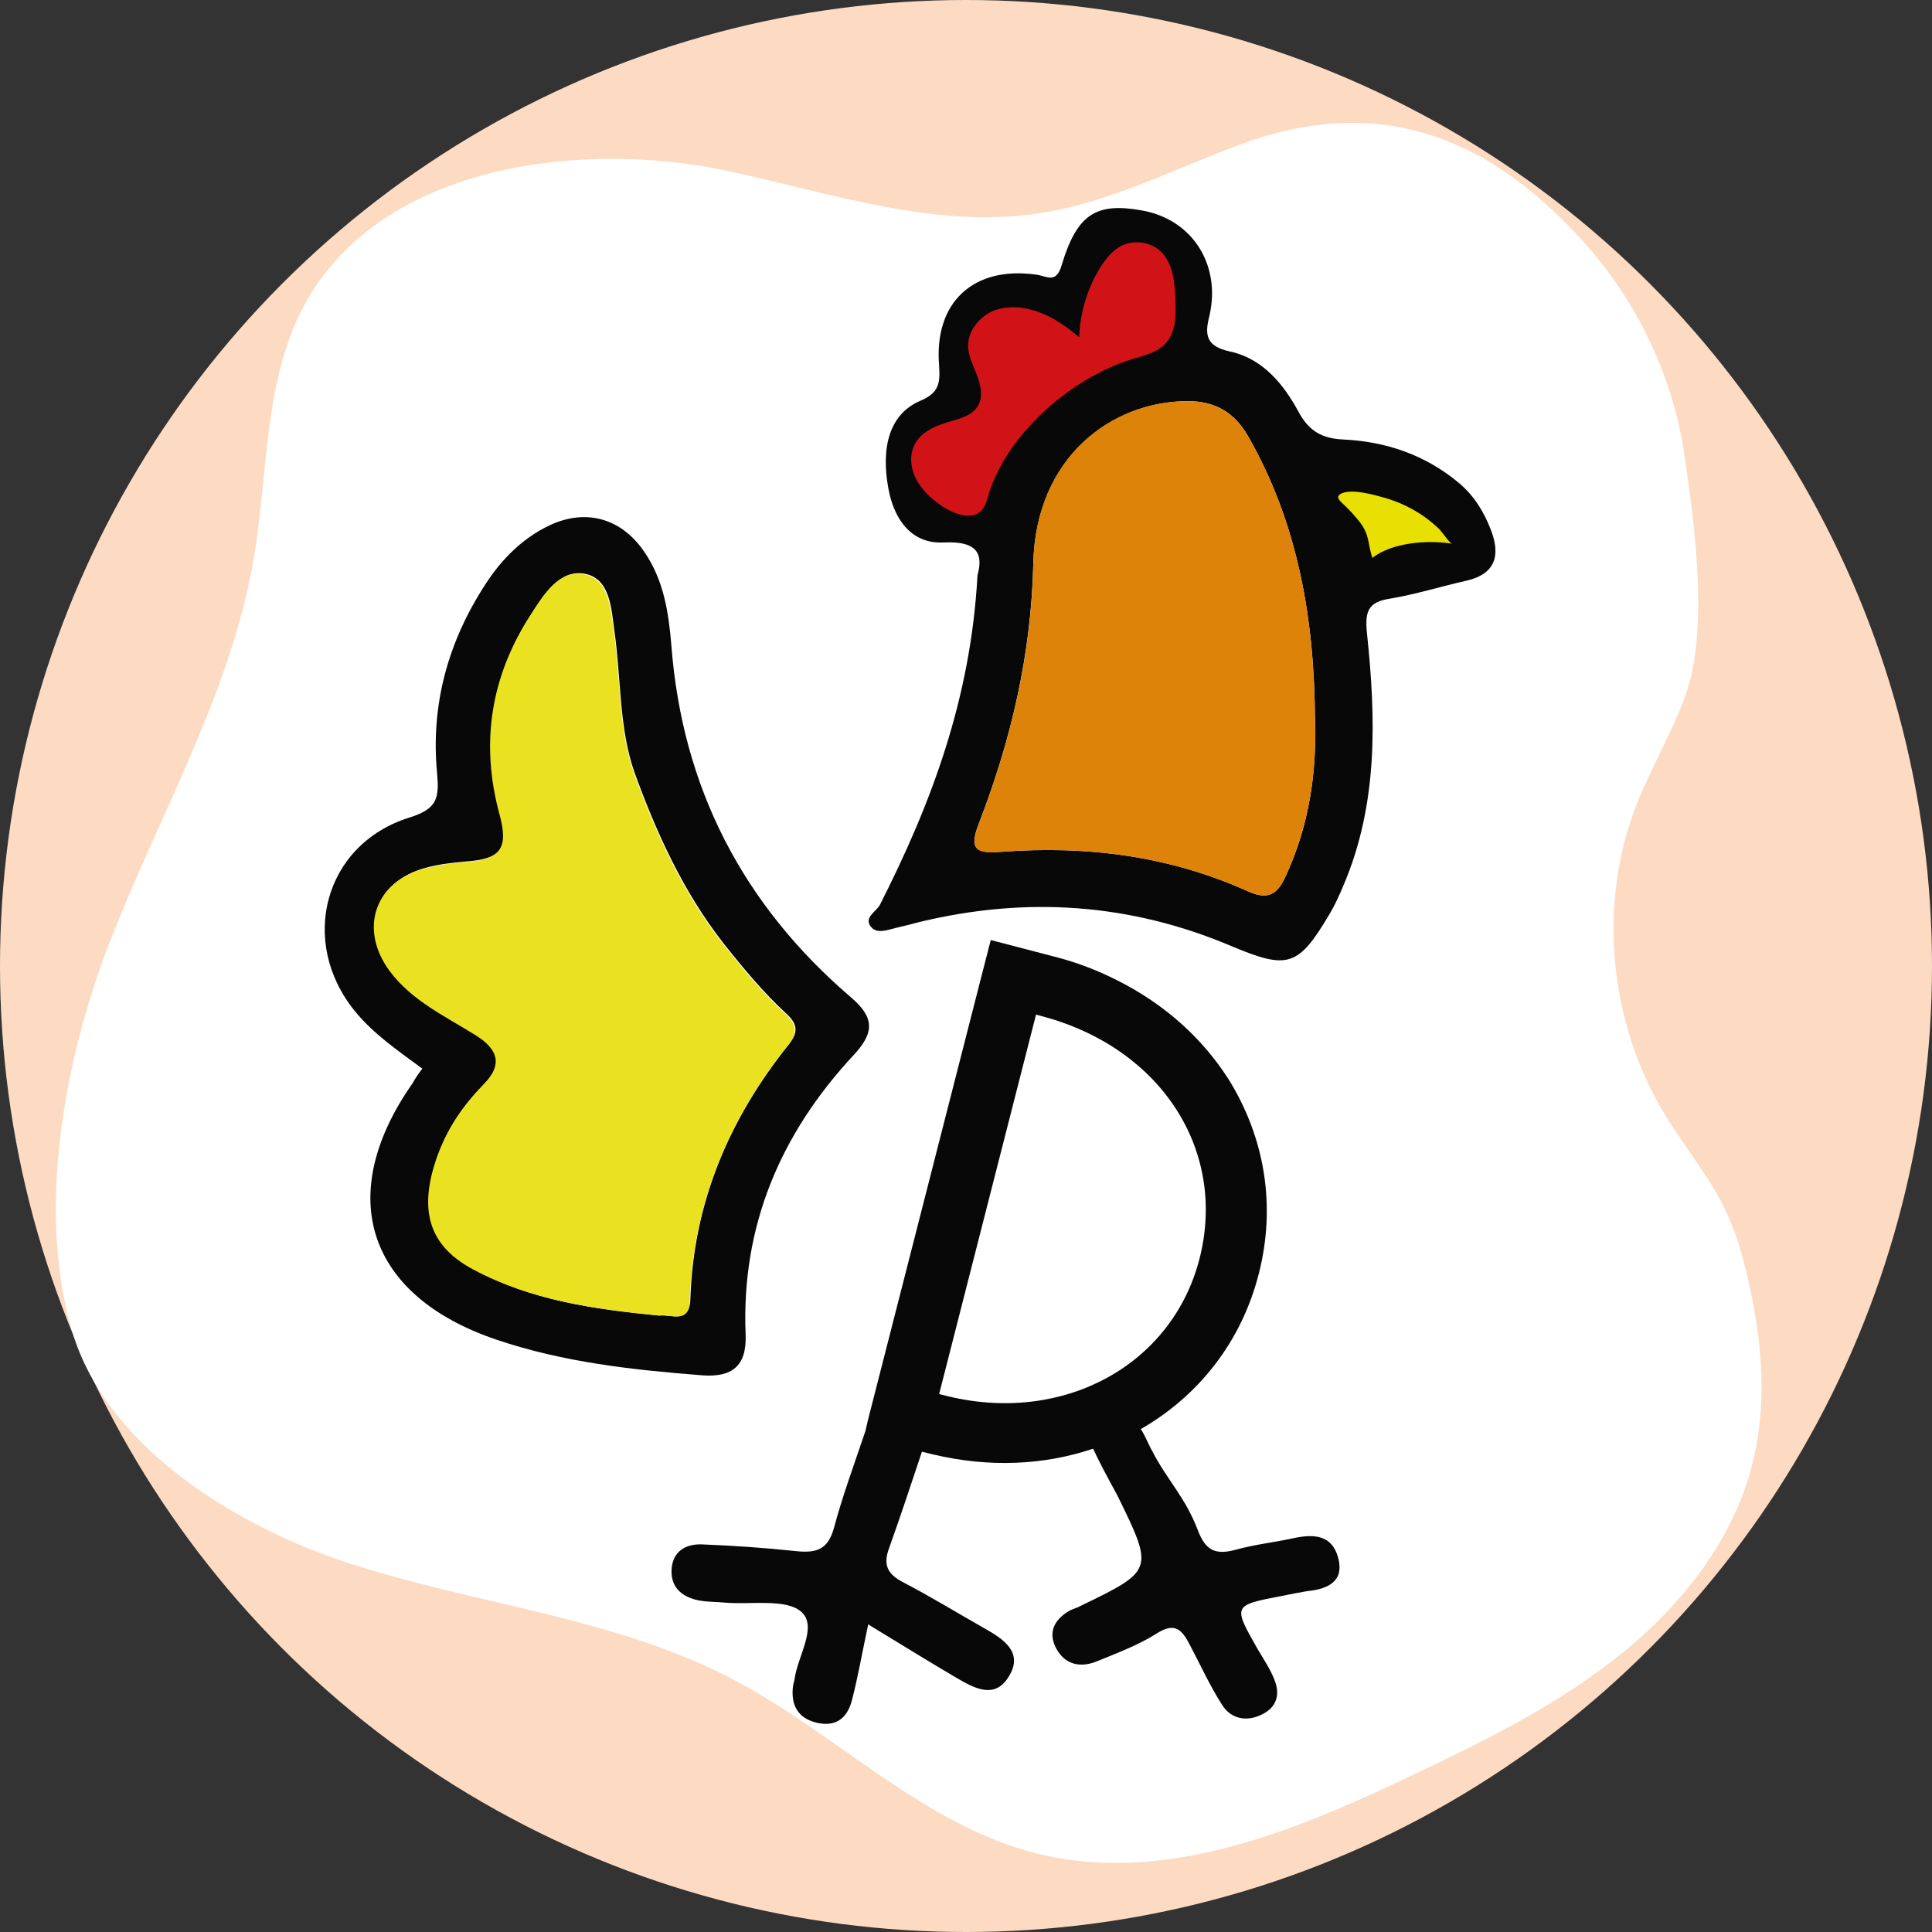
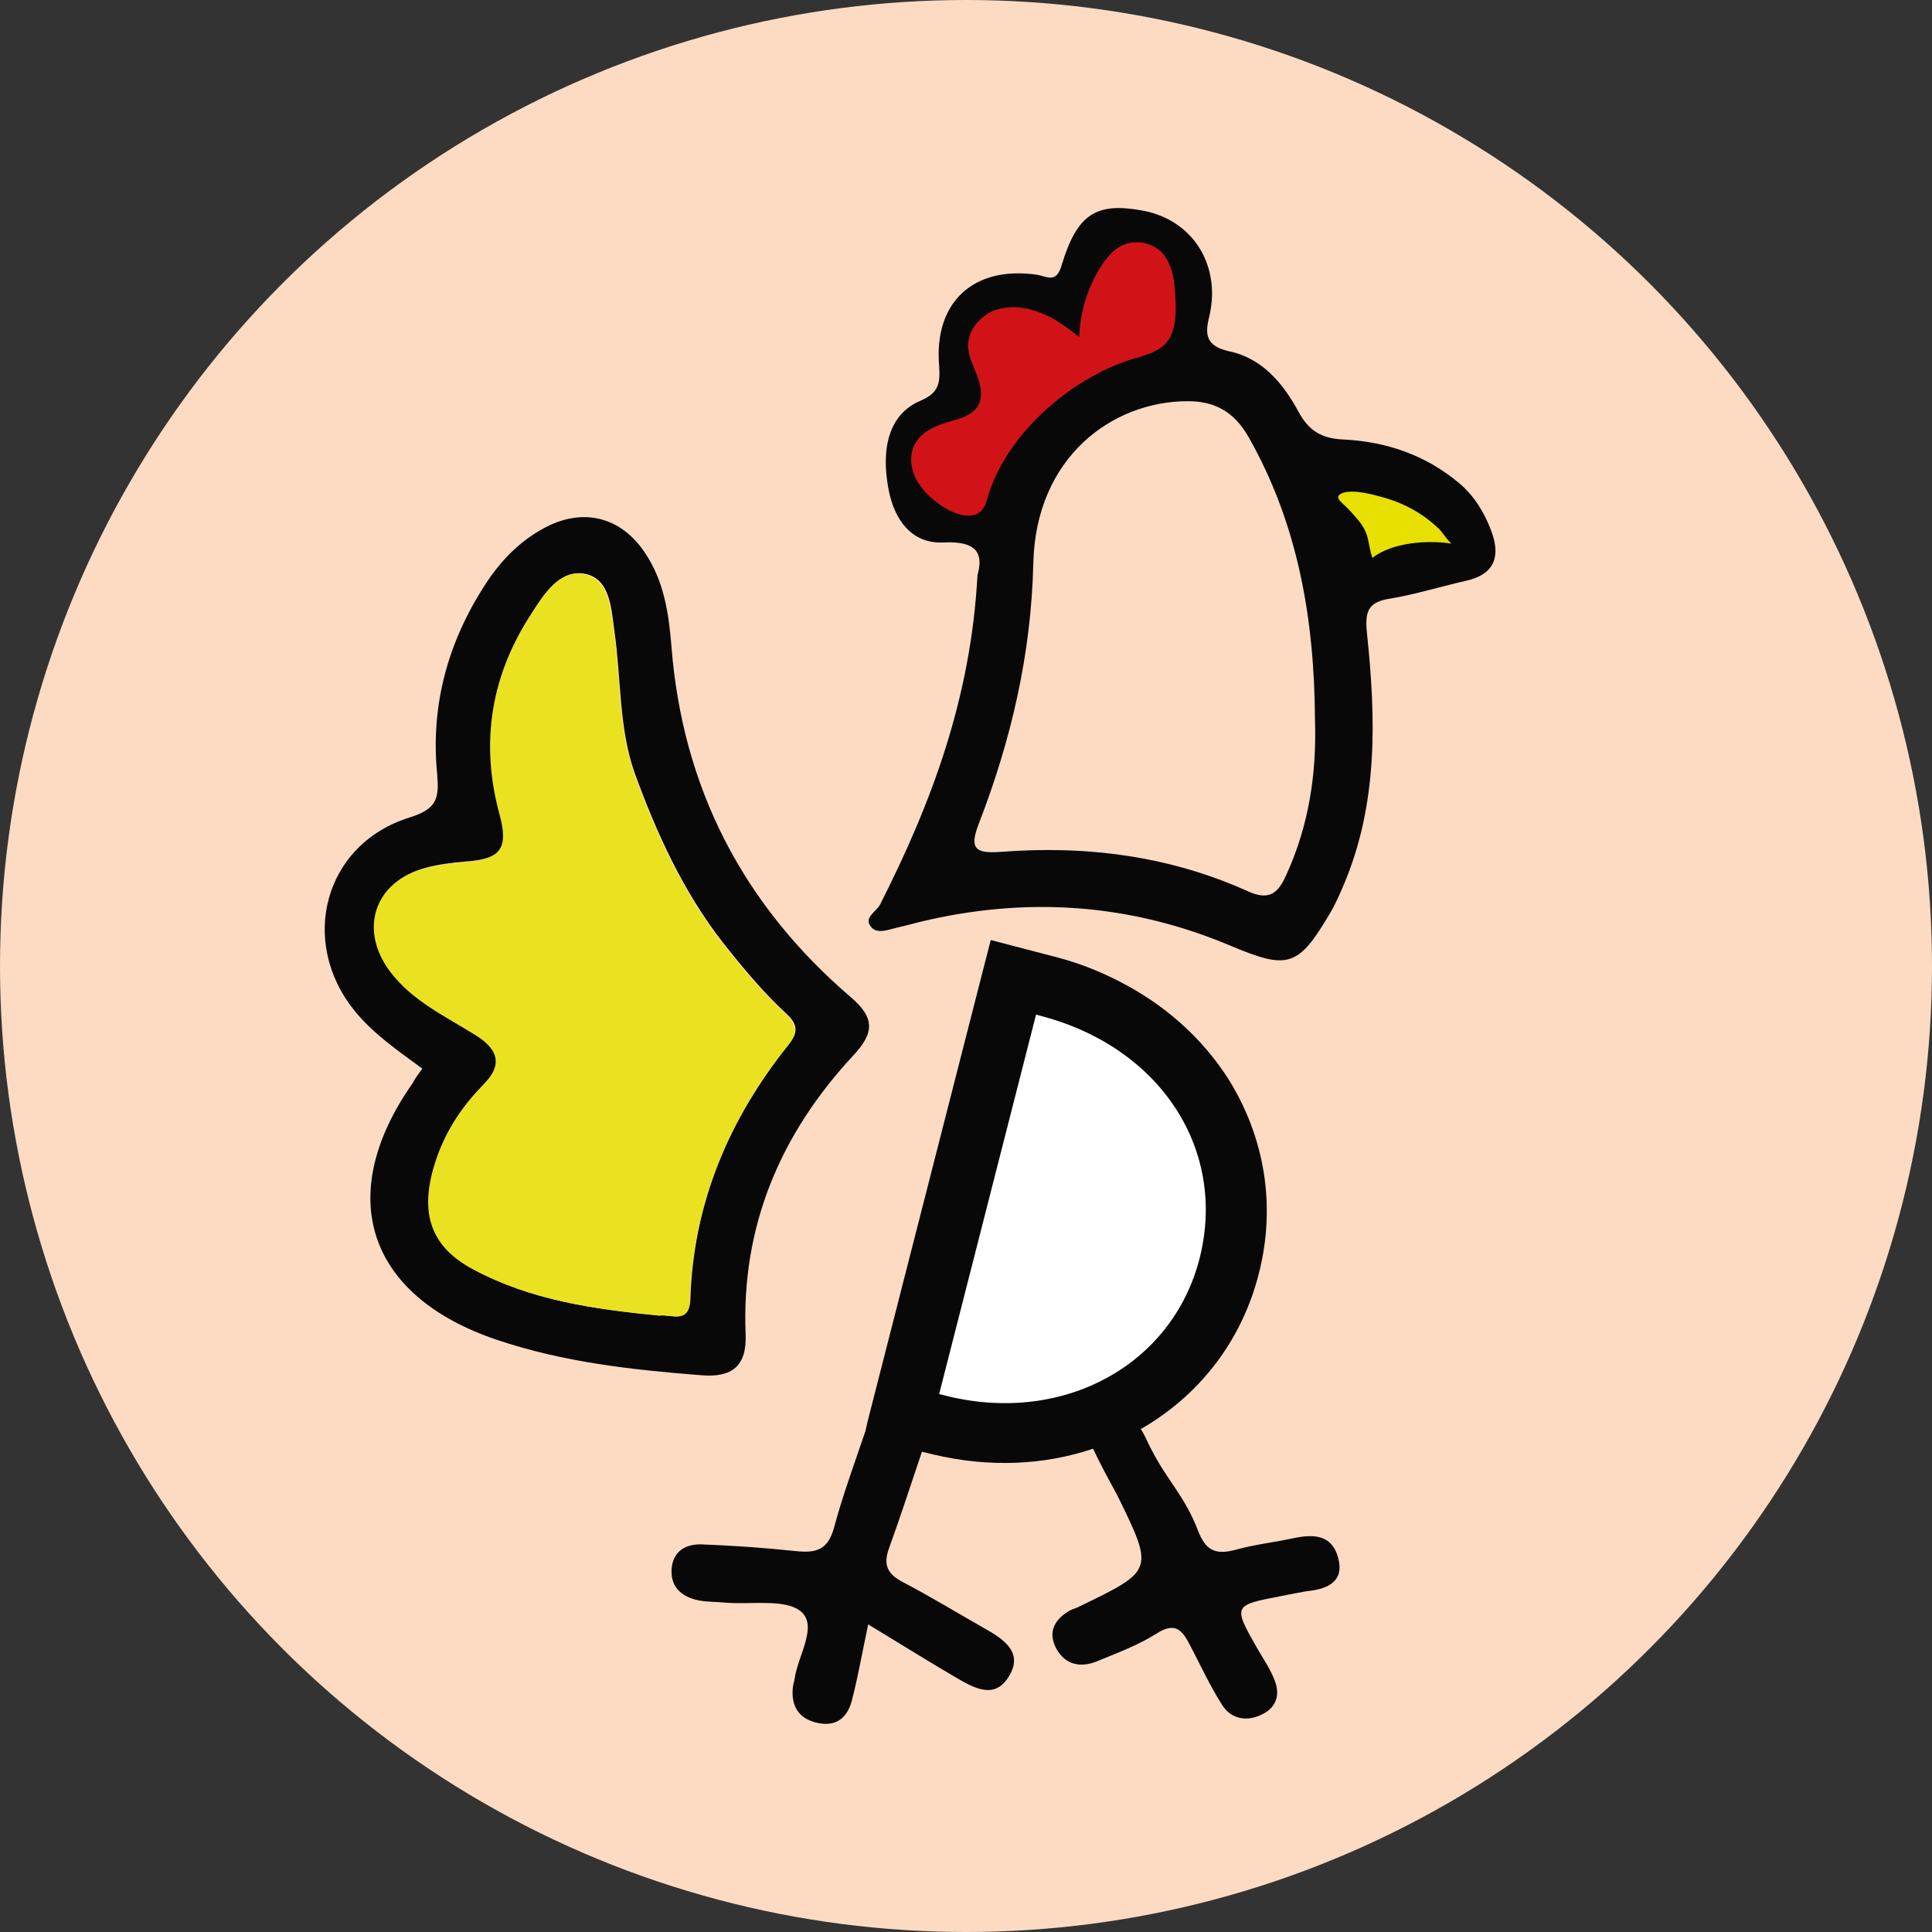
<svg xmlns="http://www.w3.org/2000/svg" version="1.1" id="Capa_1" x="0px" y="0px" viewBox="0 0 64 64" style="enable-background:new 0 0 64 64;" xml:space="preserve">
  <rect x="0" y="0" width="64" height="64" fill="#333333" stroke="none" />
  <style type="text/css">
	.st0{fill:#FCDBC2;}
	.st1{fill:#FFFFFF;}
	.st2{fill:#080809;}
	.st3{fill:#EAE220;}
	.st4{fill:#DD830A;}
	.st5{fill:#D11317;}
	.st6{fill:#E7E000;}
</style>
  <circle class="st0" cx="32" cy="32" r="32" />
-   <path class="st1" d="M3.65,31.17c1.65-4.24,4.02-8.26,4.77-12.75c0.48-2.9,0.31-6.03,1.8-8.56c2.67-4.52,9.25-5.19,13.87-4.2  c3.41,0.73,6.86,1.93,10.31,1.41c2.35-0.35,4.5-1.48,6.73-2.3c4.5-1.65,8.12-0.3,11.29,3.2c1.79,1.97,3,4.48,3.38,7.11  c0.34,2.32,0.82,5.8,0.02,7.99c-0.46,1.26-1.16,2.42-1.64,3.67c-1.3,3.39-0.83,7.41,1.14,10.45c1.07,1.65,1.89,2.5,2.42,4.51  c0.57,2.18,0.87,4.49,0.33,6.71c-0.61,2.53-2.3,4.7-4.32,6.34c-2.02,1.64-4.37,2.82-6.72,3.94c-3.98,1.91-8.39,3.78-12.68,2.71  c-3.77-0.94-6.63-3.97-10.07-5.77c-3.93-2.06-8.51-2.47-12.73-3.85C7.95,50.61,3.54,48,2.39,44.1C1.19,40.03,2.16,35,3.65,31.17z" />
  <g>
    <g>
      <g>
        <path class="st1" d="M39.74,41.68c0.91-3.57-1.24-6.93-5.16-8l-0.26-0.07l-3.21,12.57l0.32,0.08     C35.26,47.17,38.84,45.2,39.74,41.68z" />
        <path class="st2" d="M44.33,51.61c-0.2-0.76-0.79-0.8-1.46-0.66c-0.64,0.14-1.29,0.21-1.91,0.38c-0.68,0.19-1.02,0.05-1.28-0.64     c-0.42-1.1-1.01-1.65-1.51-2.62c-0.07-0.12-0.12-0.24-0.19-0.38c-0.05-0.11-0.11-0.23-0.19-0.35c1.92-1.1,3.34-2.9,3.91-5.15     c0.58-2.26,0.19-4.53-1.01-6.45c-0.87-1.36-2.12-2.48-3.67-3.26c-0.61-0.31-1.24-0.56-1.94-0.75l-2.26-0.59l-0.27,1.05     l-3.8,14.86l-0.08,0.35c-0.36,1.07-0.75,2.12-1.04,3.2c-0.2,0.73-0.57,0.86-1.29,0.78c-1.03-0.11-2.06-0.18-3.09-0.22     c-0.55-0.02-0.95,0.24-1,0.79c-0.05,0.59,0.29,0.95,0.92,1.07c0.28,0.05,0.57,0.04,0.86,0.07c0.86,0.07,2-0.14,2.51,0.3     c0.56,0.49-0.12,1.47-0.22,2.24c-0.01,0.07-0.04,0.15-0.05,0.22c-0.08,0.62,0.15,1.09,0.84,1.23c0.66,0.13,0.99-0.25,1.12-0.79     c0.19-0.74,0.32-1.49,0.53-2.48c1.07,0.65,1.97,1.21,2.89,1.75c0.63,0.37,1.32,0.76,1.79-0.06c0.45-0.77-0.19-1.2-0.83-1.56     c-0.9-0.51-1.78-1.05-2.7-1.53c-0.54-0.28-0.65-0.6-0.46-1.12c0.38-1.06,0.73-2.12,1.09-3.2l0.37,0.09     c1.85,0.44,3.67,0.36,5.3-0.19c0.19,0.41,0.46,0.92,0.8,1.54c1.22,2.49,1.22,2.49-1.24,3.68c-0.1,0.06-0.22,0.08-0.33,0.14     c-0.51,0.29-0.74,0.72-0.45,1.26c0.3,0.55,0.82,0.65,1.38,0.41c0.66-0.27,1.35-0.53,1.95-0.91c0.61-0.39,0.84-0.11,1.09,0.37     c0.35,0.66,0.66,1.35,1.07,1.99c0.29,0.47,0.8,0.57,1.29,0.34c0.51-0.23,0.65-0.66,0.45-1.16c-0.14-0.36-0.37-0.7-0.57-1.04     c-0.81-1.43-0.81-1.43,0.8-1.74c0.28-0.06,0.56-0.11,0.84-0.16C44.03,52.64,44.53,52.36,44.33,51.61z M34.32,33.61l0.26,0.07     c3.91,1.07,6.06,4.44,5.16,8c-0.9,3.53-4.48,5.49-8.31,4.58l-0.32-0.08L34.32,33.61z" />
      </g>
      <g>
        <path class="st2" d="M13.99,35.4c-0.8-0.59-1.61-1.14-2.23-1.9c-1.88-2.3-1.03-5.54,1.81-6.42c0.92-0.29,0.98-0.64,0.91-1.46     c-0.22-2.26,0.36-4.37,1.61-6.28c0.53-0.82,1.23-1.52,2.12-1.94c1.22-0.57,2.39-0.22,3.14,0.89c0.64,0.94,0.8,2,0.89,3.09     c0.36,4.71,2.37,8.59,5.94,11.65c0.8,0.68,0.79,1.18,0.09,1.93c-2.41,2.59-3.72,5.65-3.57,9.25c0.04,1.05-0.46,1.42-1.43,1.35     c-2.31-0.18-4.6-0.43-6.82-1.18c-4.29-1.45-5.39-4.78-2.78-8.5C13.76,35.71,13.87,35.56,13.99,35.4z M21.84,43.58     c0.39-0.06,1,0.3,1.03-0.55c0.1-3.18,1.28-5.96,3.25-8.42c0.33-0.41,0.31-0.68-0.07-1.03c-0.77-0.71-1.44-1.52-2.09-2.34     c-1.32-1.69-2.21-3.64-2.93-5.62c-0.53-1.47-0.45-3.15-0.68-4.74c-0.1-0.73-0.14-1.7-0.96-1.87c-0.84-0.17-1.36,0.67-1.78,1.32     c-1.33,2.05-1.69,4.27-1.04,6.64c0.31,1.15,0.02,1.49-1.16,1.57c-0.44,0.04-0.89,0.09-1.32,0.21c-1.66,0.45-2.19,2.03-1.16,3.41     c0.73,0.99,1.82,1.5,2.84,2.12c0.71,0.44,0.94,0.95,0.28,1.62c-0.7,0.72-1.24,1.48-1.58,2.49c-0.55,1.63-0.29,2.83,1.22,3.65     C17.58,43.08,19.69,43.37,21.84,43.58z" />
        <path class="st3" d="M21.84,43.58c-2.15-0.21-4.26-0.51-6.17-1.53c-1.52-0.81-1.77-2.02-1.22-3.65c0.35-1.01,0.88-1.77,1.58-2.49     c0.66-0.67,0.43-1.18-0.28-1.62c-1-0.63-2.1-1.13-2.84-2.12c-1.03-1.39-0.5-2.97,1.16-3.4c0.43-0.11,0.88-0.18,1.32-0.21     c1.17-0.08,1.47-0.43,1.16-1.57c-0.65-2.38-0.29-4.6,1.04-6.64c0.42-0.66,0.94-1.5,1.78-1.32c0.81,0.17,0.85,1.14,0.96,1.87     c0.23,1.58,0.15,3.27,0.68,4.74c0.72,1.97,1.6,3.92,2.93,5.62c0.65,0.82,1.32,1.63,2.09,2.34c0.37,0.35,0.39,0.63,0.07,1.03     c-1.97,2.46-3.14,5.24-3.25,8.42C22.84,43.88,22.23,43.53,21.84,43.58z" />
      </g>
      <g>
        <path class="st2" d="M32.38,19.06c0.18-0.66,0.06-1.15-1.13-1.09c-1.05,0.05-1.63-0.75-1.82-1.78c-0.26-1.4,0.05-2.48,1.05-2.91     c0.61-0.26,0.67-0.56,0.63-1.16C30.93,10,32.26,8.8,34.34,9.1c0.34,0.05,0.65,0.31,0.83-0.32c0.51-1.69,1.14-2.08,2.65-1.81     c1.43,0.25,2.37,1.39,2.33,2.85c-0.01,0.22-0.04,0.45-0.09,0.66c-0.16,0.62-0.1,0.99,0.67,1.16c1.09,0.23,1.79,1.08,2.29,2.01     c0.35,0.64,0.78,0.88,1.5,0.91c1.4,0.07,2.7,0.51,3.81,1.44c0.51,0.43,0.83,0.96,1.06,1.56c0.32,0.83,0.16,1.46-0.83,1.68     c-0.84,0.19-1.67,0.45-2.51,0.59c-0.72,0.11-0.84,0.41-0.77,1.12c0.3,2.84,0.38,5.68-0.78,8.39c-0.13,0.31-0.27,0.62-0.44,0.91     c-1.05,1.78-1.39,1.88-3.27,1.09c-3.35-1.42-6.79-1.65-10.32-0.8c-0.25,0.07-0.51,0.13-0.76,0.19c-0.29,0.07-0.66,0.22-0.85-0.02     c-0.27-0.31,0.17-0.51,0.29-0.74C30.86,26.6,32.16,23.13,32.38,19.06z M43.56,23.83c-0.02-3.29-0.55-6.46-2.21-9.37     c-0.46-0.8-1.09-1.17-2-1.17c-2.51,0-5.04,1.86-5.12,5.37c-0.07,3-0.73,5.84-1.8,8.61c-0.33,0.84-0.13,1.01,0.71,0.95     c2.84-0.22,5.6,0.13,8.21,1.31c0.75,0.34,1.02-0.01,1.27-0.57C43.36,27.33,43.62,25.62,43.56,23.83z" />
-         <path class="st4" d="M43.56,23.83c0.07,1.78-0.21,3.5-0.94,5.13c-0.25,0.56-0.52,0.91-1.27,0.57c-2.61-1.18-5.37-1.53-8.21-1.31     c-0.84,0.07-1.04-0.1-0.71-0.95c1.07-2.77,1.74-5.61,1.8-8.61c0.07-3.52,2.6-5.38,5.12-5.37c0.9,0,1.54,0.36,2,1.17     C43.01,17.37,43.54,20.54,43.56,23.83z" />
        <path class="st5" d="M31.03,16.64c0.53,0.41,1.43,0.78,1.66-0.07c0.57-2.12,2.73-4.02,4.8-4.67c0.4-0.12,0.84-0.22,1.12-0.52     c0.33-0.36,0.35-0.9,0.33-1.39c-0.02-0.6-0.07-1.27-0.51-1.68C38.08,8,37.54,7.94,37.13,8.15c-0.27,0.15-0.48,0.4-0.65,0.66     c-0.45,0.7-0.7,1.53-0.73,2.36c-0.4-0.33-0.82-0.64-1.31-0.82c-0.49-0.19-1.04-0.24-1.52-0.06c-0.48,0.2-0.86,0.67-0.85,1.19     c0.01,0.35,0.19,0.66,0.31,0.99c0.12,0.33,0.19,0.71,0,1c-0.17,0.27-0.5,0.37-0.8,0.46c-0.48,0.14-1,0.31-1.25,0.74     c-0.2,0.33-0.18,0.75-0.03,1.1C30.46,16.13,30.73,16.41,31.03,16.64z" />
        <path class="st6" d="M45.46,18.48c0.66-0.51,1.81-0.6,2.64-0.47c-0.07,0-0.36-0.43-0.43-0.49c-0.17-0.16-0.35-0.31-0.54-0.44     c-0.38-0.26-0.81-0.46-1.26-0.59c-0.36-0.1-1.02-0.29-1.39-0.16c-0.29,0.11-0.1,0.26,0.06,0.41c0.18,0.17,0.35,0.36,0.51,0.56     C45.38,17.75,45.29,17.94,45.46,18.48z" />
      </g>
    </g>
  </g>
</svg>